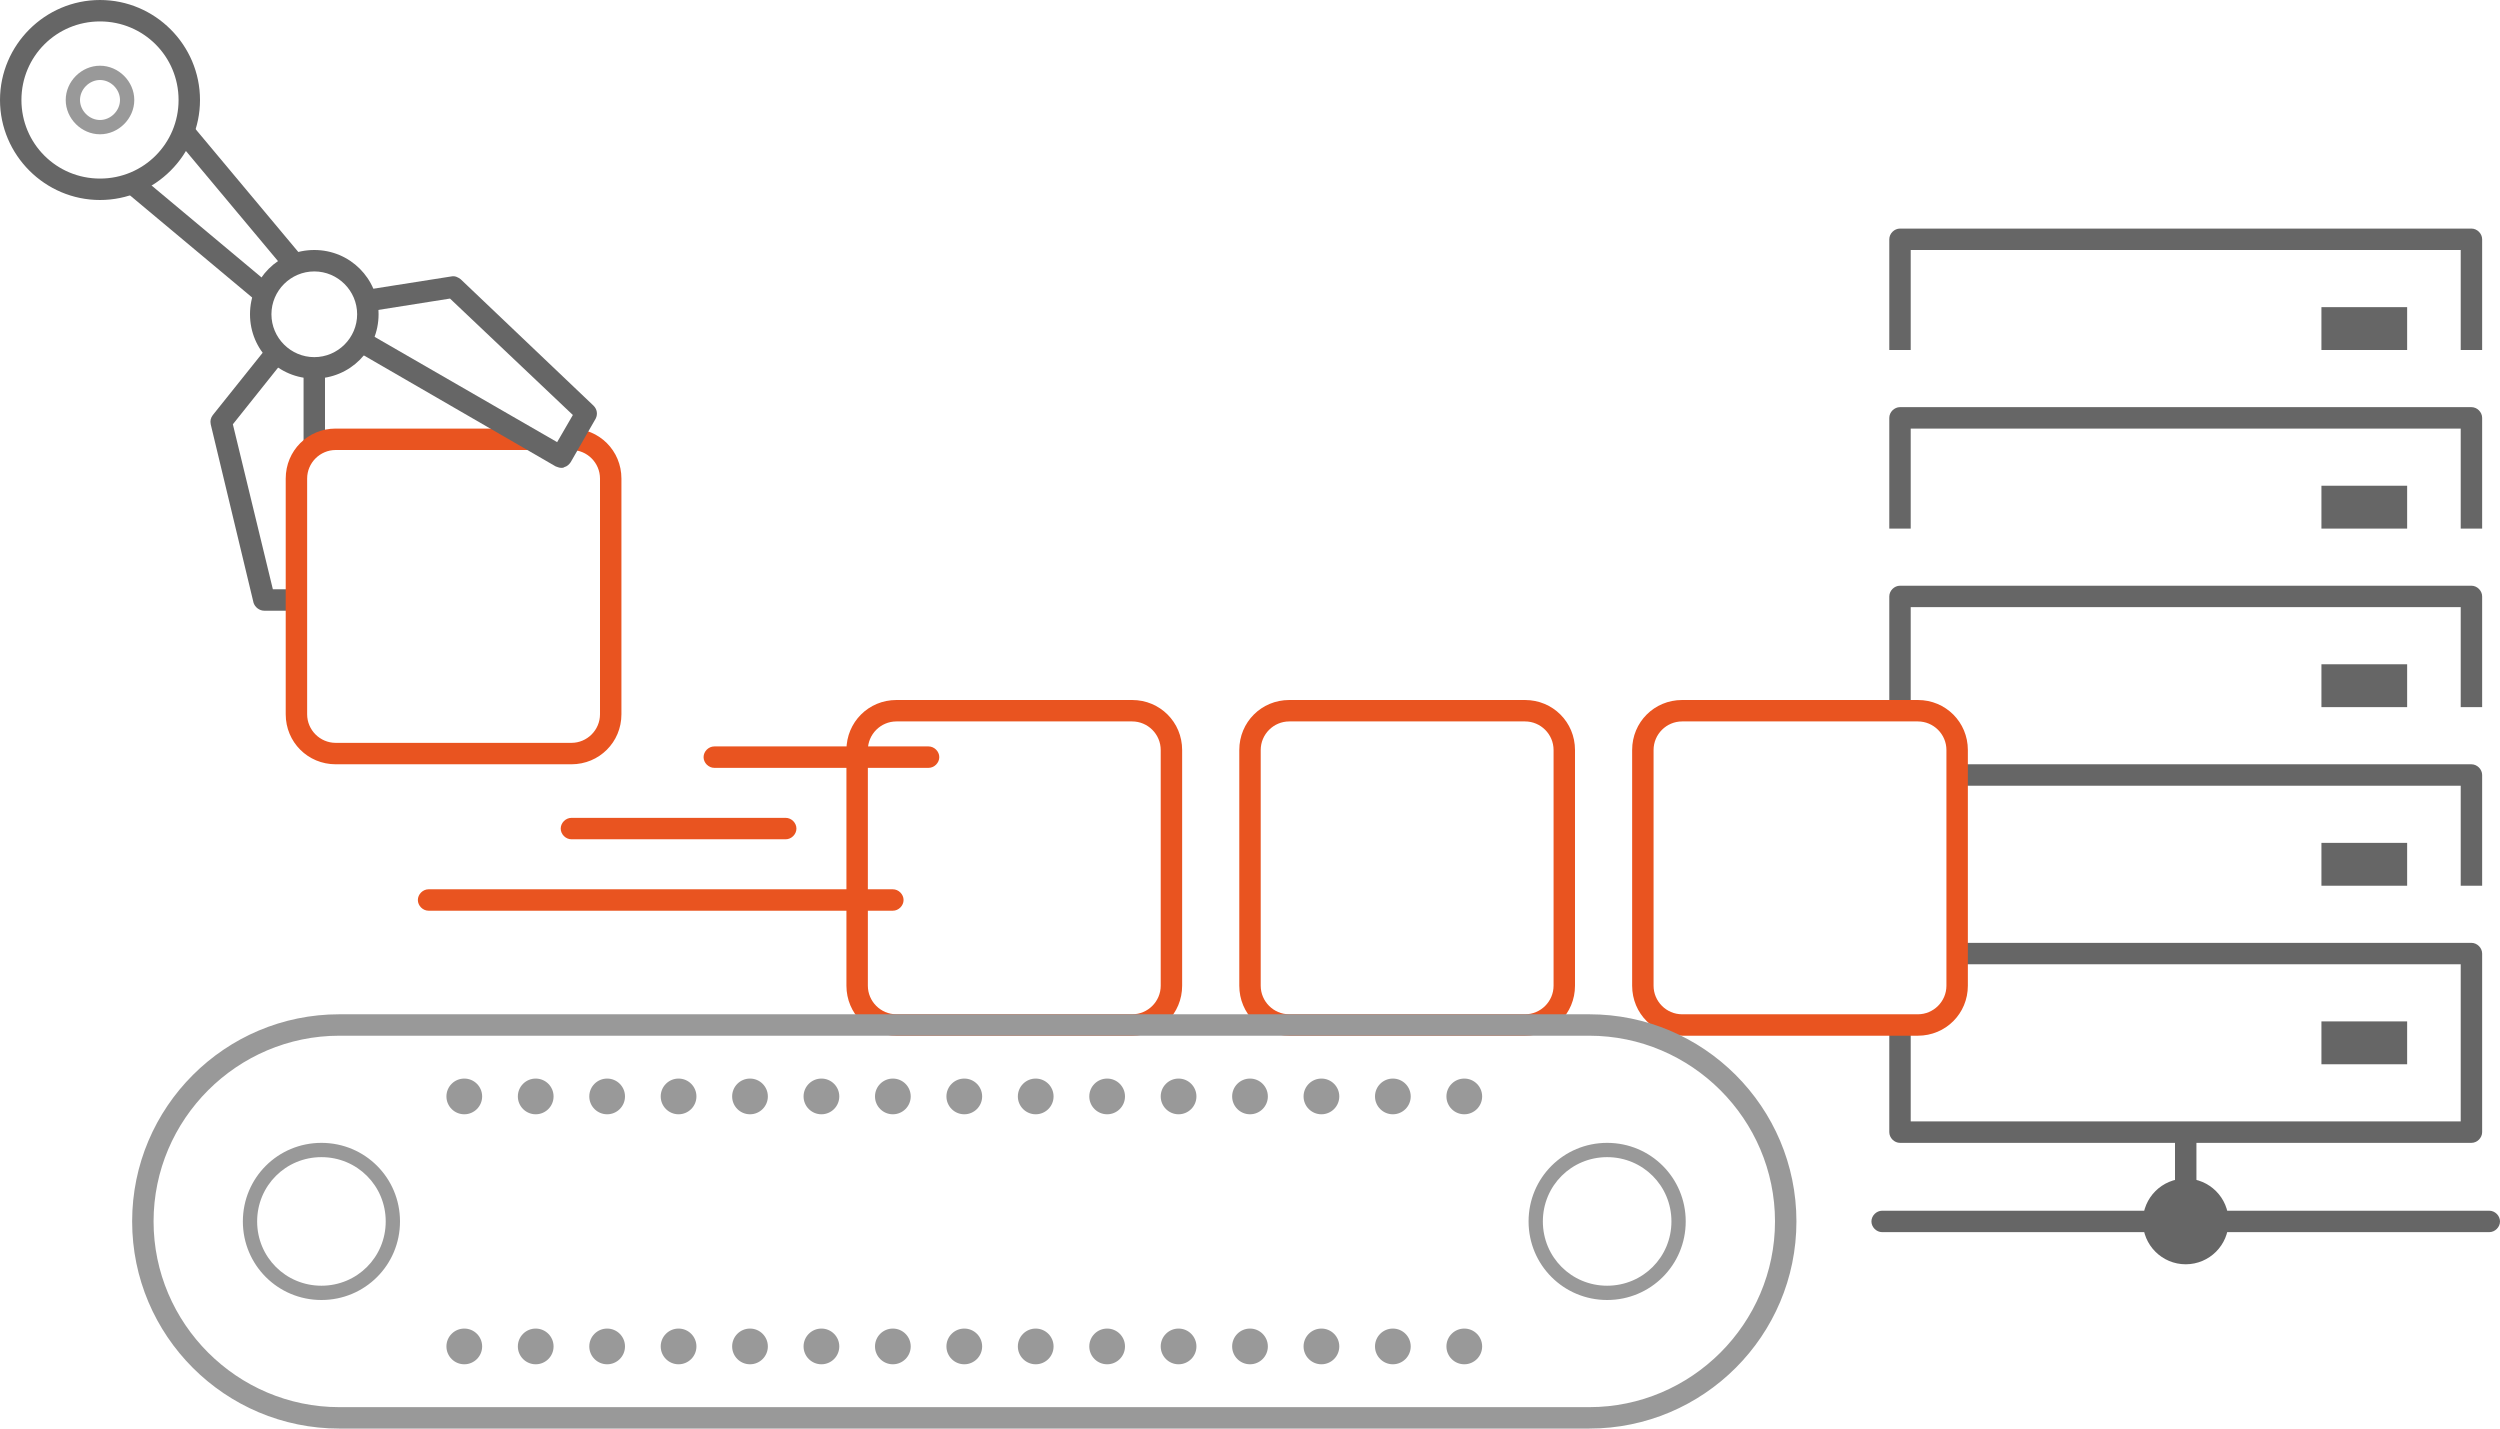
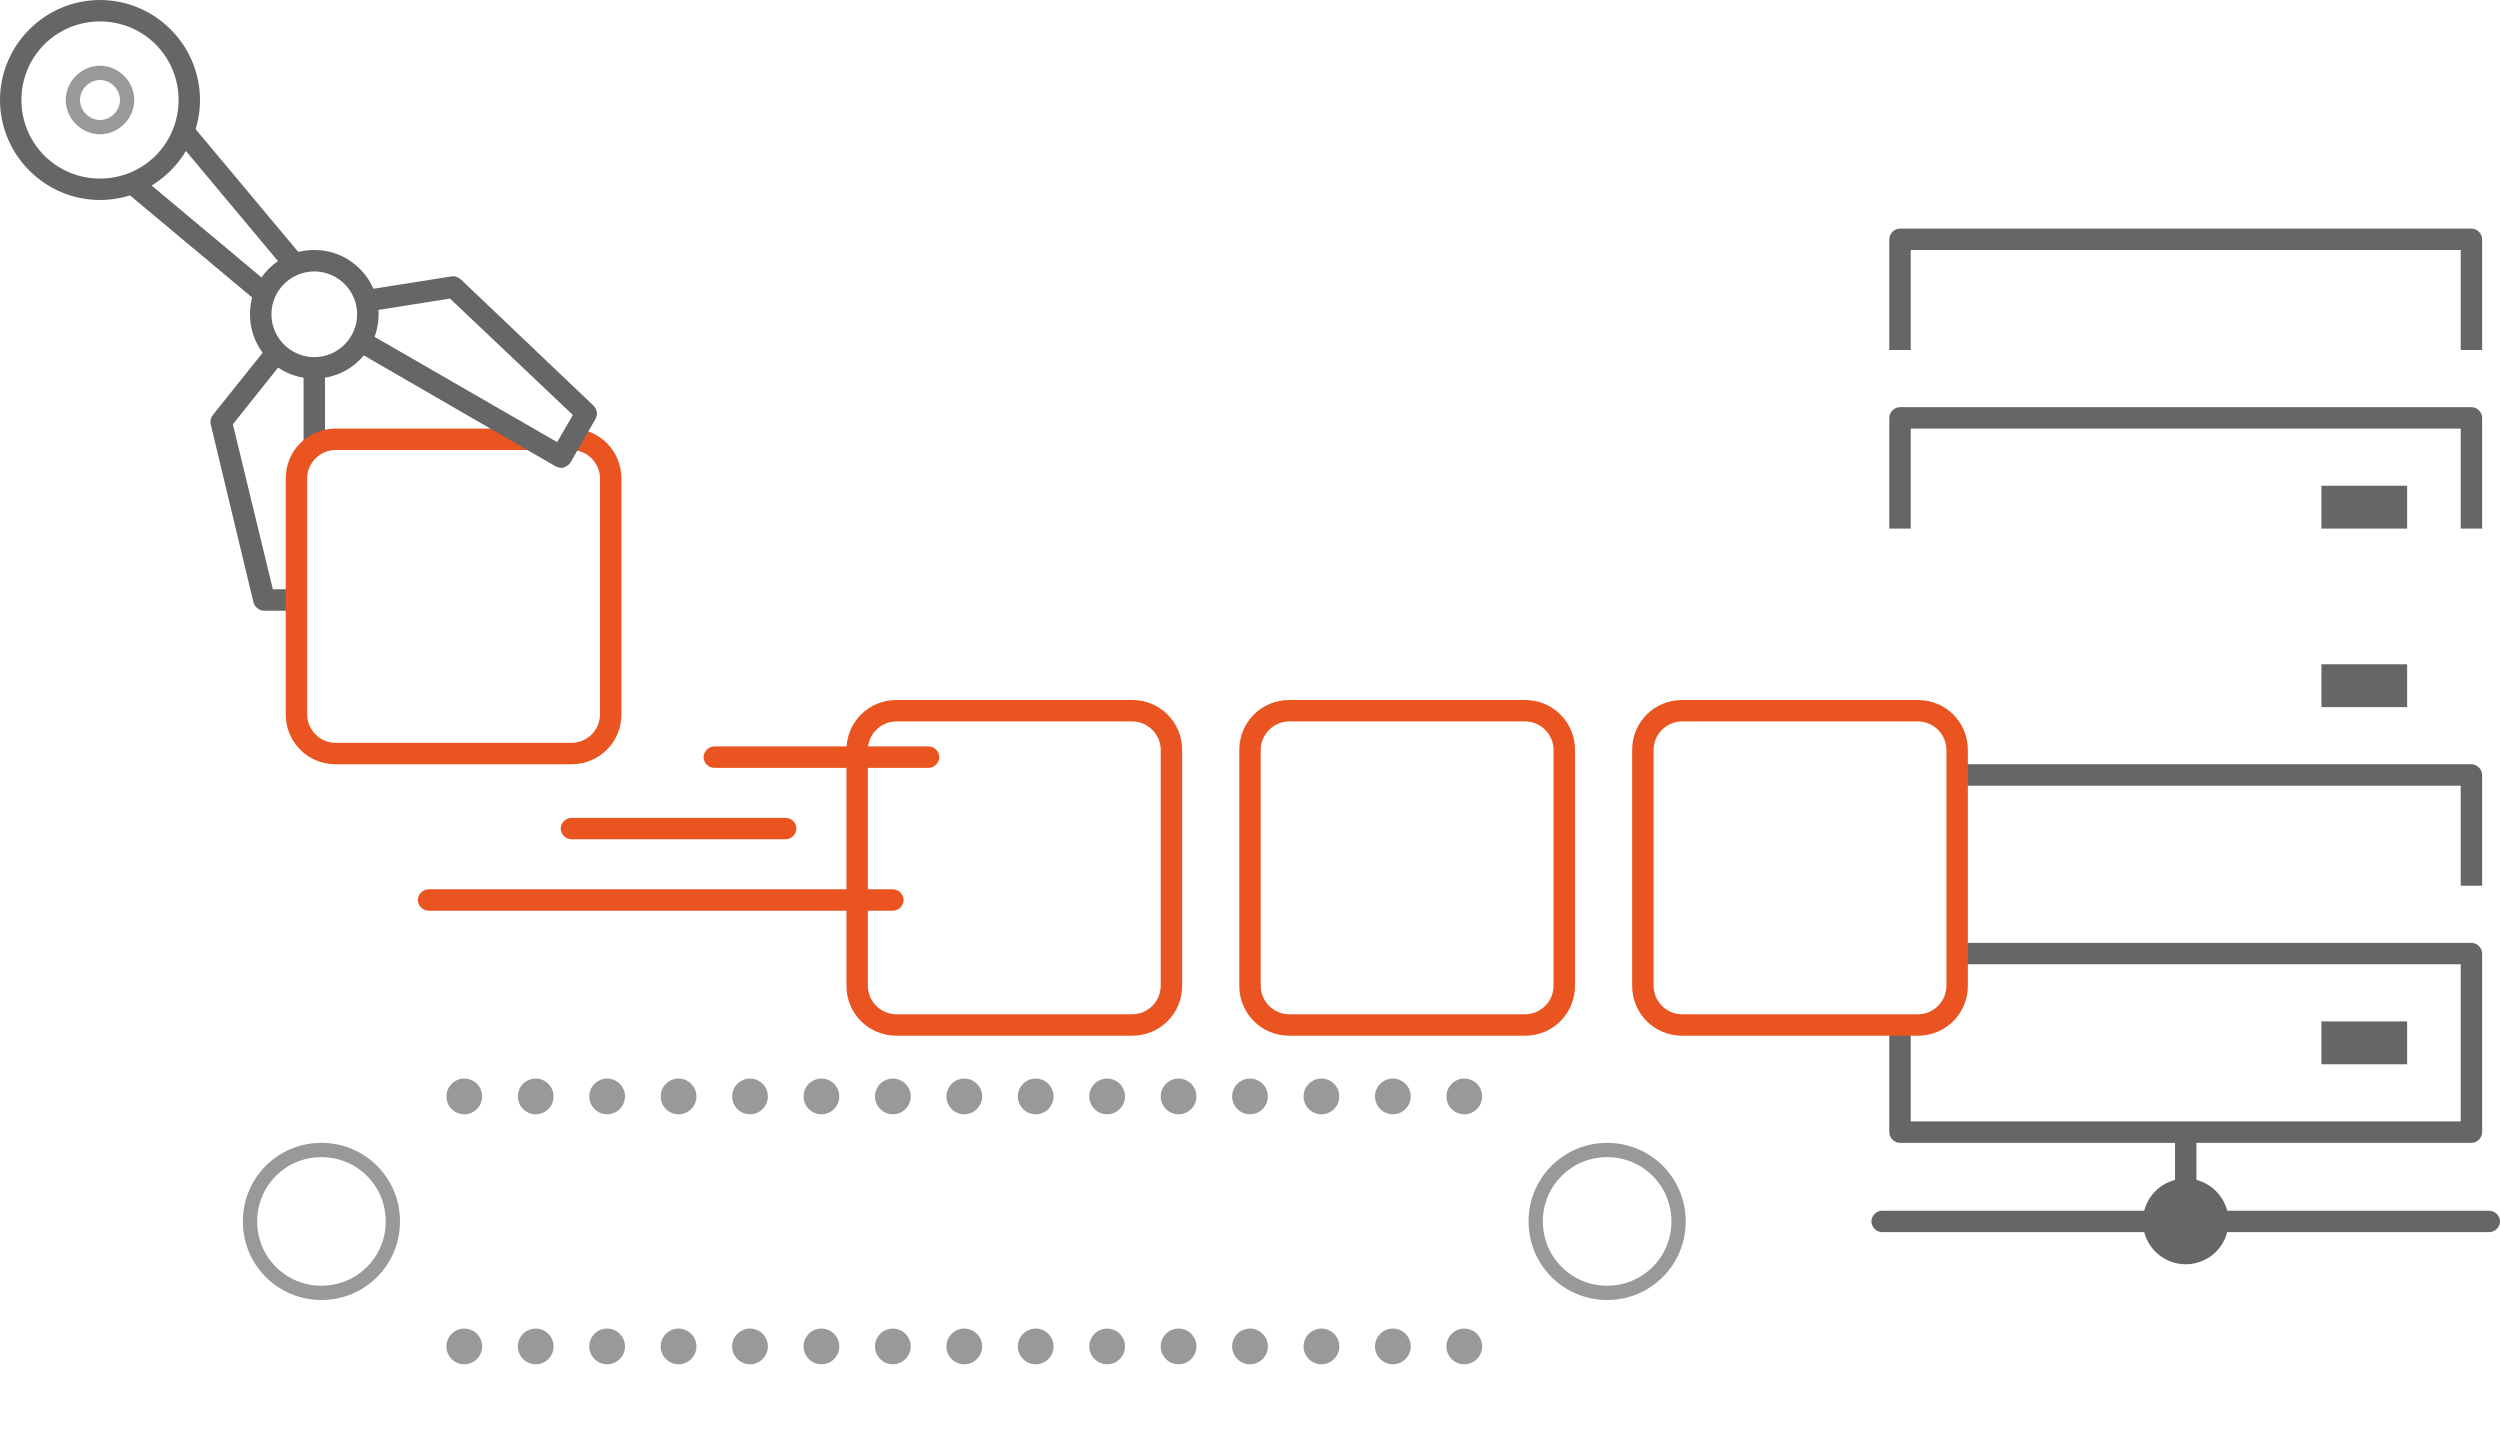
<svg xmlns="http://www.w3.org/2000/svg" xml:space="preserve" id="artwork" x="0" y="0" enable-background="new 0 0 350 200" viewBox="0 0 350 200">
  <style>.st0{fill:#e95420}.st1{fill:#666}.st3{fill:#999}</style>
  <path d="M213.5 145h-33c-3.9 0-7-3.1-7-7v-33c0-3.9 3.1-7 7-7h33c3.9 0 7 3.1 7 7v33c0 3.9-3.1 7-7 7zm-33-44c-2.2 0-4 1.8-4 4v33c0 2.2 1.8 4 4 4h33c2.2 0 4-1.8 4-4v-33c0-2.2-1.8-4-4-4h-33zM158.5 145h-33c-3.9 0-7-3.1-7-7v-33c0-3.9 3.1-7 7-7h33c3.9 0 7 3.1 7 7v33c0 3.9-3.1 7-7 7zm-33-44c-2.2 0-4 1.8-4 4v33c0 2.2 1.8 4 4 4h33c2.2 0 4-1.8 4-4v-33c0-2.2-1.8-4-4-4h-33z" class="st0" />
  <path d="M42.5 52h3v10.1h-3zM41.5 85.5H37c-.7 0-1.3-.5-1.5-1.1l-6-25c-.1-.5 0-.9.3-1.3l8-10 2.3 1.9-7.5 9.4 5.6 23.1h3.3v3z" class="st1" />
  <circle cx="306" cy="171" r="6" class="st1" />
  <path d="M348.5 172.5h-85c-.8 0-1.5-.7-1.5-1.5s.7-1.5 1.5-1.5h85c.8 0 1.5.7 1.5 1.5s-.7 1.5-1.5 1.5zM346 160h-80c-.8 0-1.5-.7-1.5-1.5V144h3v13h77v-22h-70.1v-3H346c.8 0 1.5.7 1.5 1.5v25c0 .8-.7 1.5-1.5 1.5z" class="st1" />
  <path d="M325 143h12v6h-12zM347.5 124h-3v-14h-70.1v-3H346c.8 0 1.5.7 1.5 1.5V124z" class="st1" />
-   <path d="M325 118h12v6h-12zM347.5 99h-3V85h-77v14h-3V83.5c0-.8.7-1.5 1.5-1.5h80c.8 0 1.5.7 1.5 1.5V99z" class="st1" />
  <path d="M325 93h12v6h-12zM347.5 74h-3V60h-77v14h-3V58.5c0-.8.7-1.5 1.5-1.5h80c.8 0 1.5.7 1.5 1.5V74z" class="st1" />
  <path d="M325 68h12v6h-12zM347.5 49h-3V35h-77v14h-3V33.5c0-.8.7-1.5 1.5-1.5h80c.8 0 1.5.7 1.5 1.5V49z" class="st1" />
-   <path d="M325 43h12v6h-12z" class="st1" />
  <path d="M80 107H47c-3.9 0-7-3.1-7-7V67c0-3.9 3.1-7 7-7h27.1v3H47c-2.2 0-4 1.8-4 4v33c0 2.2 1.8 4 4 4h33c2.2 0 4-1.8 4-4V67c0-2.2-1.8-4-4-4v-3c3.9 0 7 3.1 7 7v33c0 3.9-3.1 7-7 7zM268.5 145h-33c-3.9 0-7-3.1-7-7v-33c0-3.9 3.1-7 7-7h33c3.9 0 7 3.1 7 7v33c0 3.9-3.1 7-7 7zm-33-44c-2.2 0-4 1.8-4 4v33c0 2.2 1.8 4 4 4h33c2.2 0 4-1.8 4-4v-33c0-2.2-1.8-4-4-4h-33zM130 107.5h-30c-.8 0-1.5-.7-1.5-1.5s.7-1.5 1.5-1.5h30c.8 0 1.5.7 1.5 1.5s-.7 1.5-1.5 1.5zM110 117.5H80c-.8 0-1.5-.7-1.5-1.5s.7-1.5 1.5-1.5h30c.8 0 1.5.7 1.5 1.5s-.7 1.5-1.5 1.5zM125 127.5H60c-.8 0-1.5-.7-1.5-1.5s.7-1.5 1.5-1.5h65c.8 0 1.5.7 1.5 1.5s-.7 1.5-1.5 1.5z" class="st0" />
  <path d="m24.673 19.514 2.301-1.924 15.33 18.336-2.302 1.924zM17.652 26.897l1.924-2.302 18.336 15.33-1.924 2.301zM78.6 65.5c-.3 0-.5-.1-.8-.2l-28-16.2 1.5-2.6L78 61.9l2.2-3.8L63 41.8l-12 1.9-.5-3 12.7-2c.5-.1.9.1 1.3.4l18.6 17.7c.5.5.6 1.2.3 1.8l-3.5 6.1c-.2.3-.5.6-.9.7-.1.1-.3.1-.4.1z" class="st1" />
  <path d="M44 53c-5 0-9-4-9-9s4-9 9-9 9 4 9 9-4 9-9 9zm0-15c-3.3 0-6 2.7-6 6s2.7 6 6 6 6-2.7 6-6-2.7-6-6-6zM14 28C6.3 28 0 21.7 0 14S6.3 0 14 0s14 6.3 14 14-6.3 14-14 14zm0-25C7.9 3 3 7.9 3 14s4.9 11 11 11 11-4.9 11-11S20.1 3 14 3z" class="st1" />
  <path d="M14 18.8c-2.6 0-4.8-2.2-4.8-4.8s2.2-4.8 4.8-4.8 4.8 2.2 4.8 4.8c0 2.6-2.2 4.8-4.8 4.8zm0-7.6c-1.5 0-2.8 1.3-2.8 2.8s1.3 2.8 2.8 2.8 2.8-1.3 2.8-2.8-1.3-2.8-2.8-2.8z" class="st3" />
  <path d="M304.5 159.5h3v11h-3z" class="st1" />
-   <path d="M222.5 200h-175c-16 0-29-13-29-29s13-29 29-29h175c16 0 29 13 29 29s-13 29-29 29zm-175-55c-14.3 0-26 11.7-26 26s11.7 26 26 26h175c14.3 0 26-11.7 26-26s-11.7-26-26-26h-175z" class="st3" />
  <path d="M45 182c-6.1 0-11-4.9-11-11s4.9-11 11-11 11 4.9 11 11-4.9 11-11 11zm0-20c-5 0-9 4-9 9s4 9 9 9 9-4 9-9-4-9-9-9zM225 182c-6.1 0-11-4.9-11-11s4.9-11 11-11 11 4.9 11 11-4.9 11-11 11zm0-20c-5 0-9 4-9 9s4 9 9 9 9-4 9-9-4-9-9-9z" class="st3" />
  <circle cx="65" cy="153.5" r="2.5" class="st3" />
  <circle cx="75" cy="153.5" r="2.5" class="st3" />
  <circle cx="85" cy="153.5" r="2.5" class="st3" />
  <circle cx="95" cy="153.5" r="2.5" class="st3" />
  <circle cx="105" cy="153.5" r="2.5" class="st3" />
  <circle cx="115" cy="153.5" r="2.5" class="st3" />
  <circle cx="125" cy="153.5" r="2.5" class="st3" />
  <circle cx="135" cy="153.5" r="2.5" class="st3" />
  <circle cx="145" cy="153.5" r="2.5" class="st3" />
  <circle cx="155" cy="153.5" r="2.5" class="st3" />
  <circle cx="165" cy="153.5" r="2.5" class="st3" />
  <circle cx="175" cy="153.5" r="2.5" class="st3" />
  <circle cx="185" cy="153.5" r="2.5" class="st3" />
  <circle cx="195" cy="153.5" r="2.5" class="st3" />
  <circle cx="205" cy="153.5" r="2.5" class="st3" />
  <circle cx="65" cy="188.5" r="2.5" class="st3" />
  <circle cx="75" cy="188.5" r="2.5" class="st3" />
  <circle cx="85" cy="188.5" r="2.5" class="st3" />
  <circle cx="95" cy="188.5" r="2.5" class="st3" />
  <circle cx="105" cy="188.5" r="2.5" class="st3" />
  <circle cx="115" cy="188.5" r="2.5" class="st3" />
  <circle cx="125" cy="188.5" r="2.5" class="st3" />
  <circle cx="135" cy="188.5" r="2.5" class="st3" />
  <circle cx="145" cy="188.5" r="2.5" class="st3" />
  <circle cx="155" cy="188.5" r="2.5" class="st3" />
  <circle cx="165" cy="188.5" r="2.5" class="st3" />
  <circle cx="175" cy="188.5" r="2.5" class="st3" />
  <circle cx="185" cy="188.5" r="2.5" class="st3" />
  <circle cx="195" cy="188.5" r="2.5" class="st3" />
  <circle cx="205" cy="188.5" r="2.5" class="st3" />
</svg>